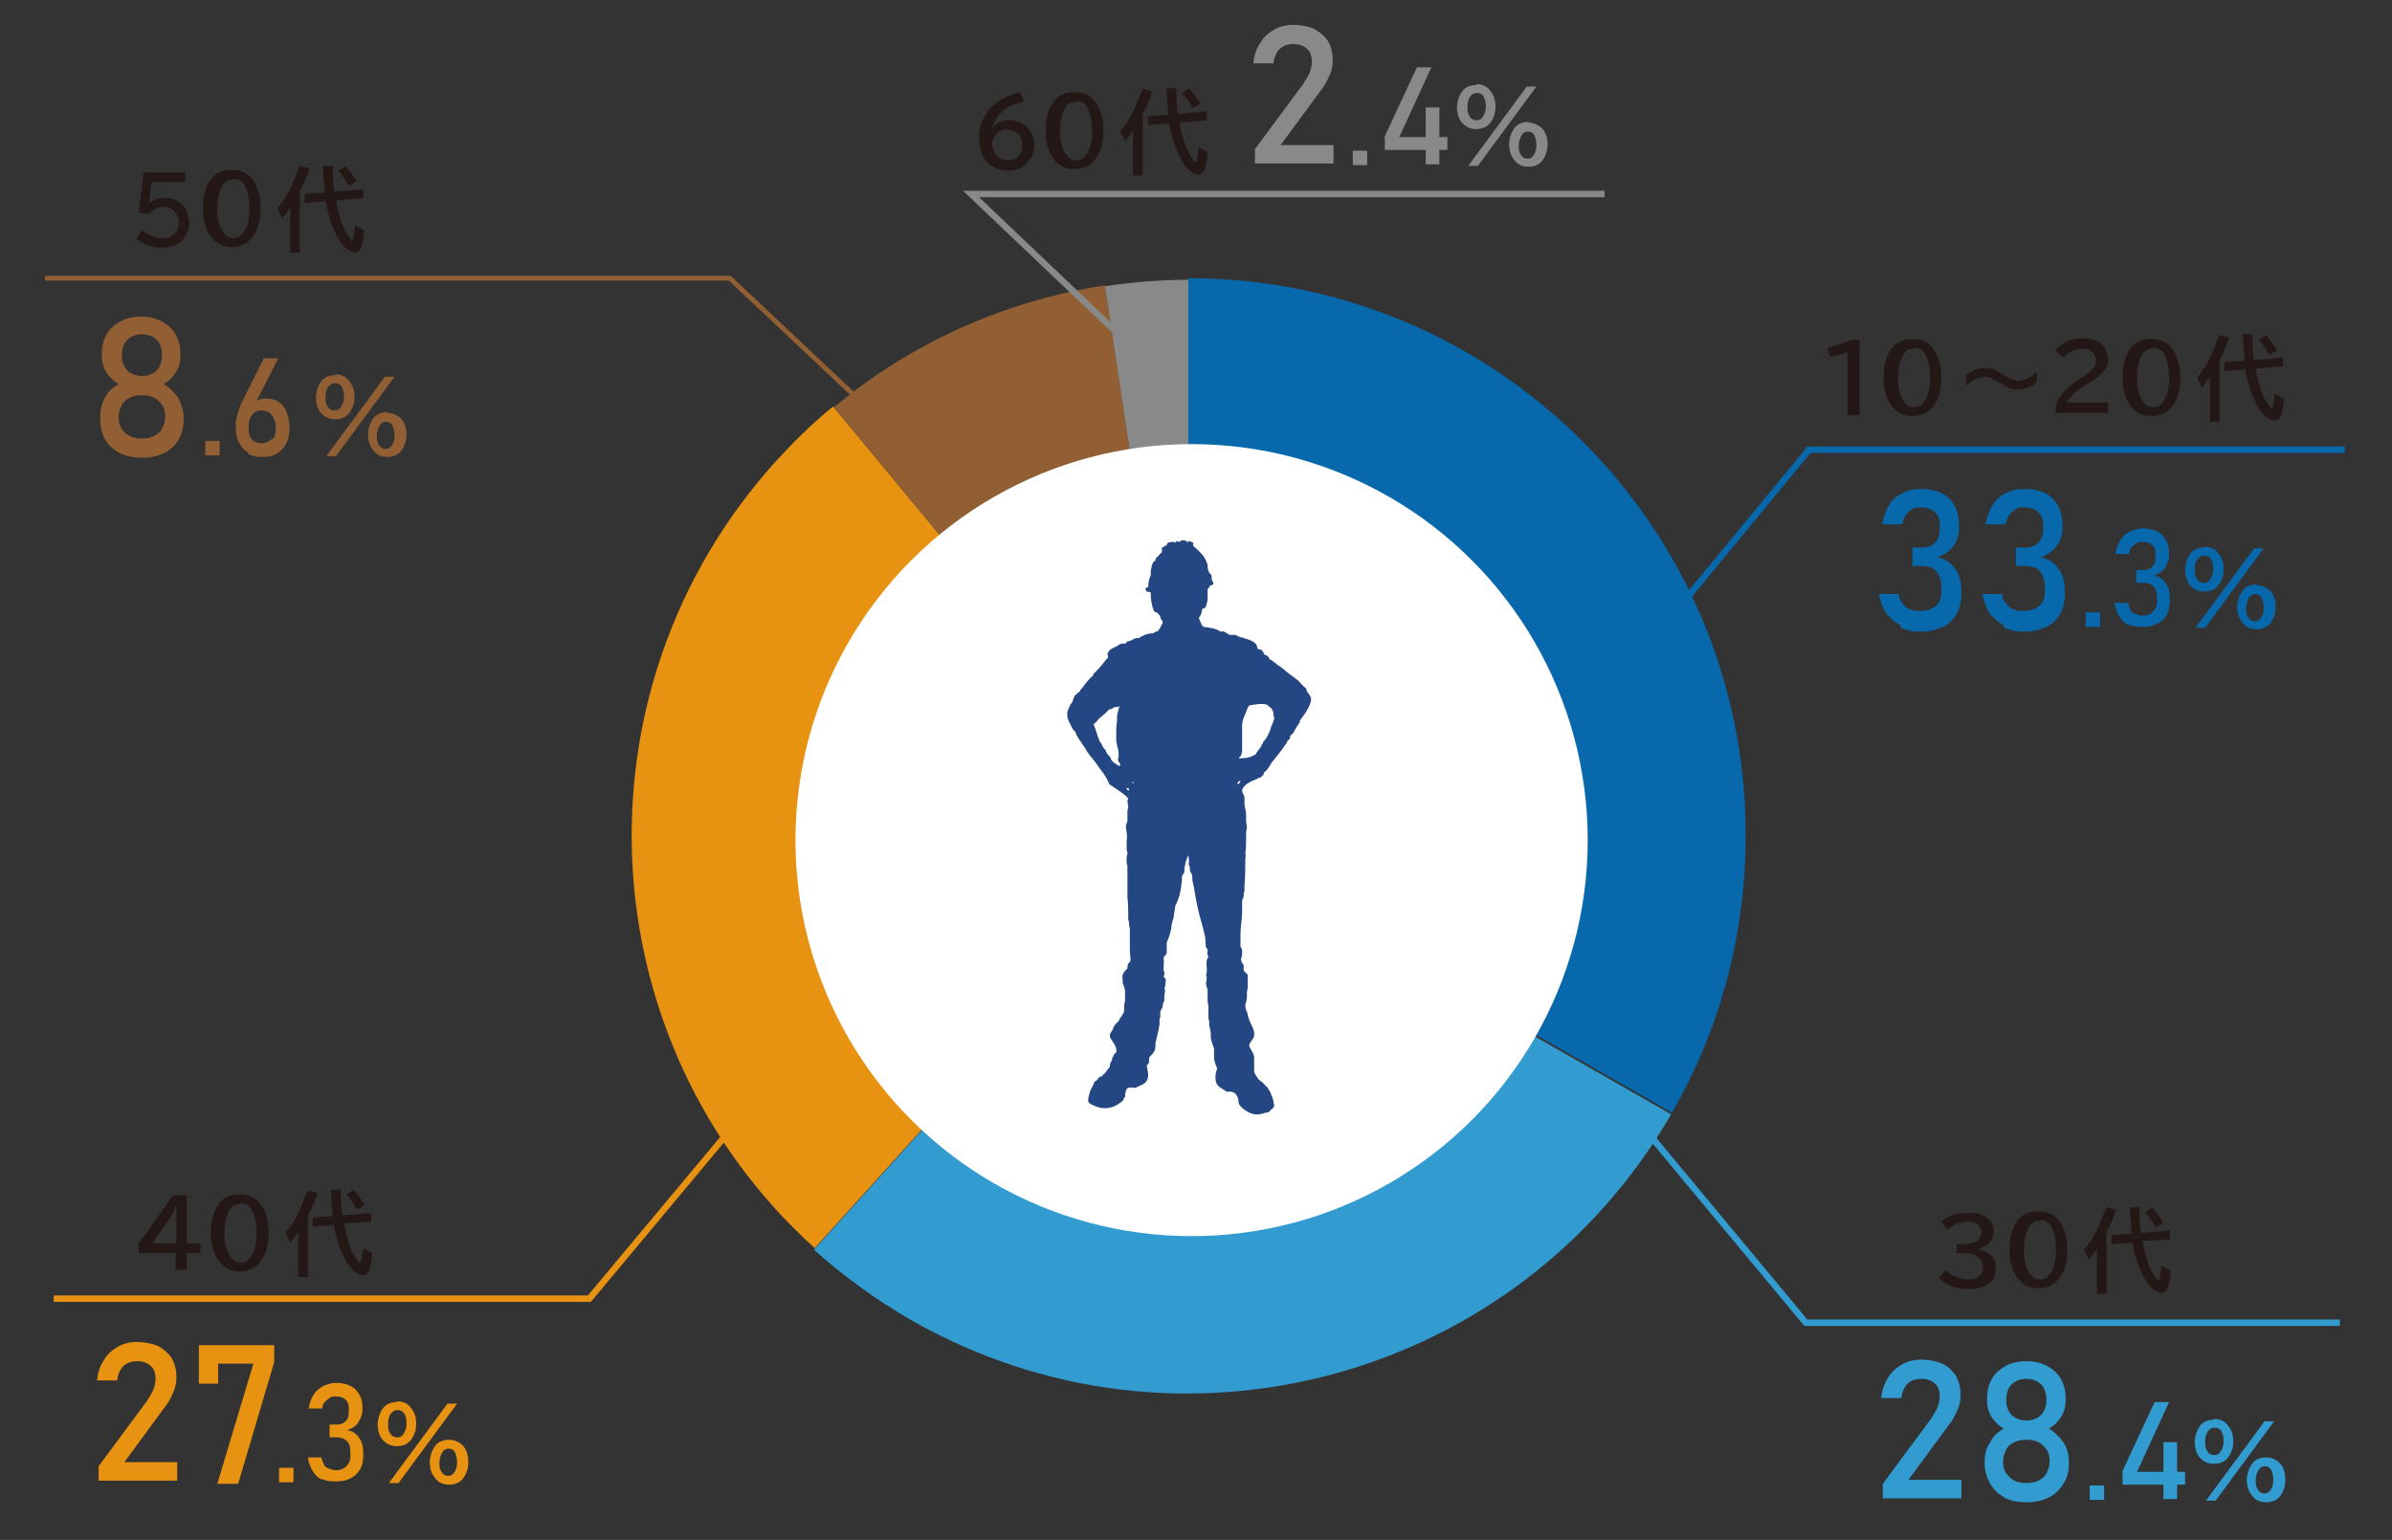
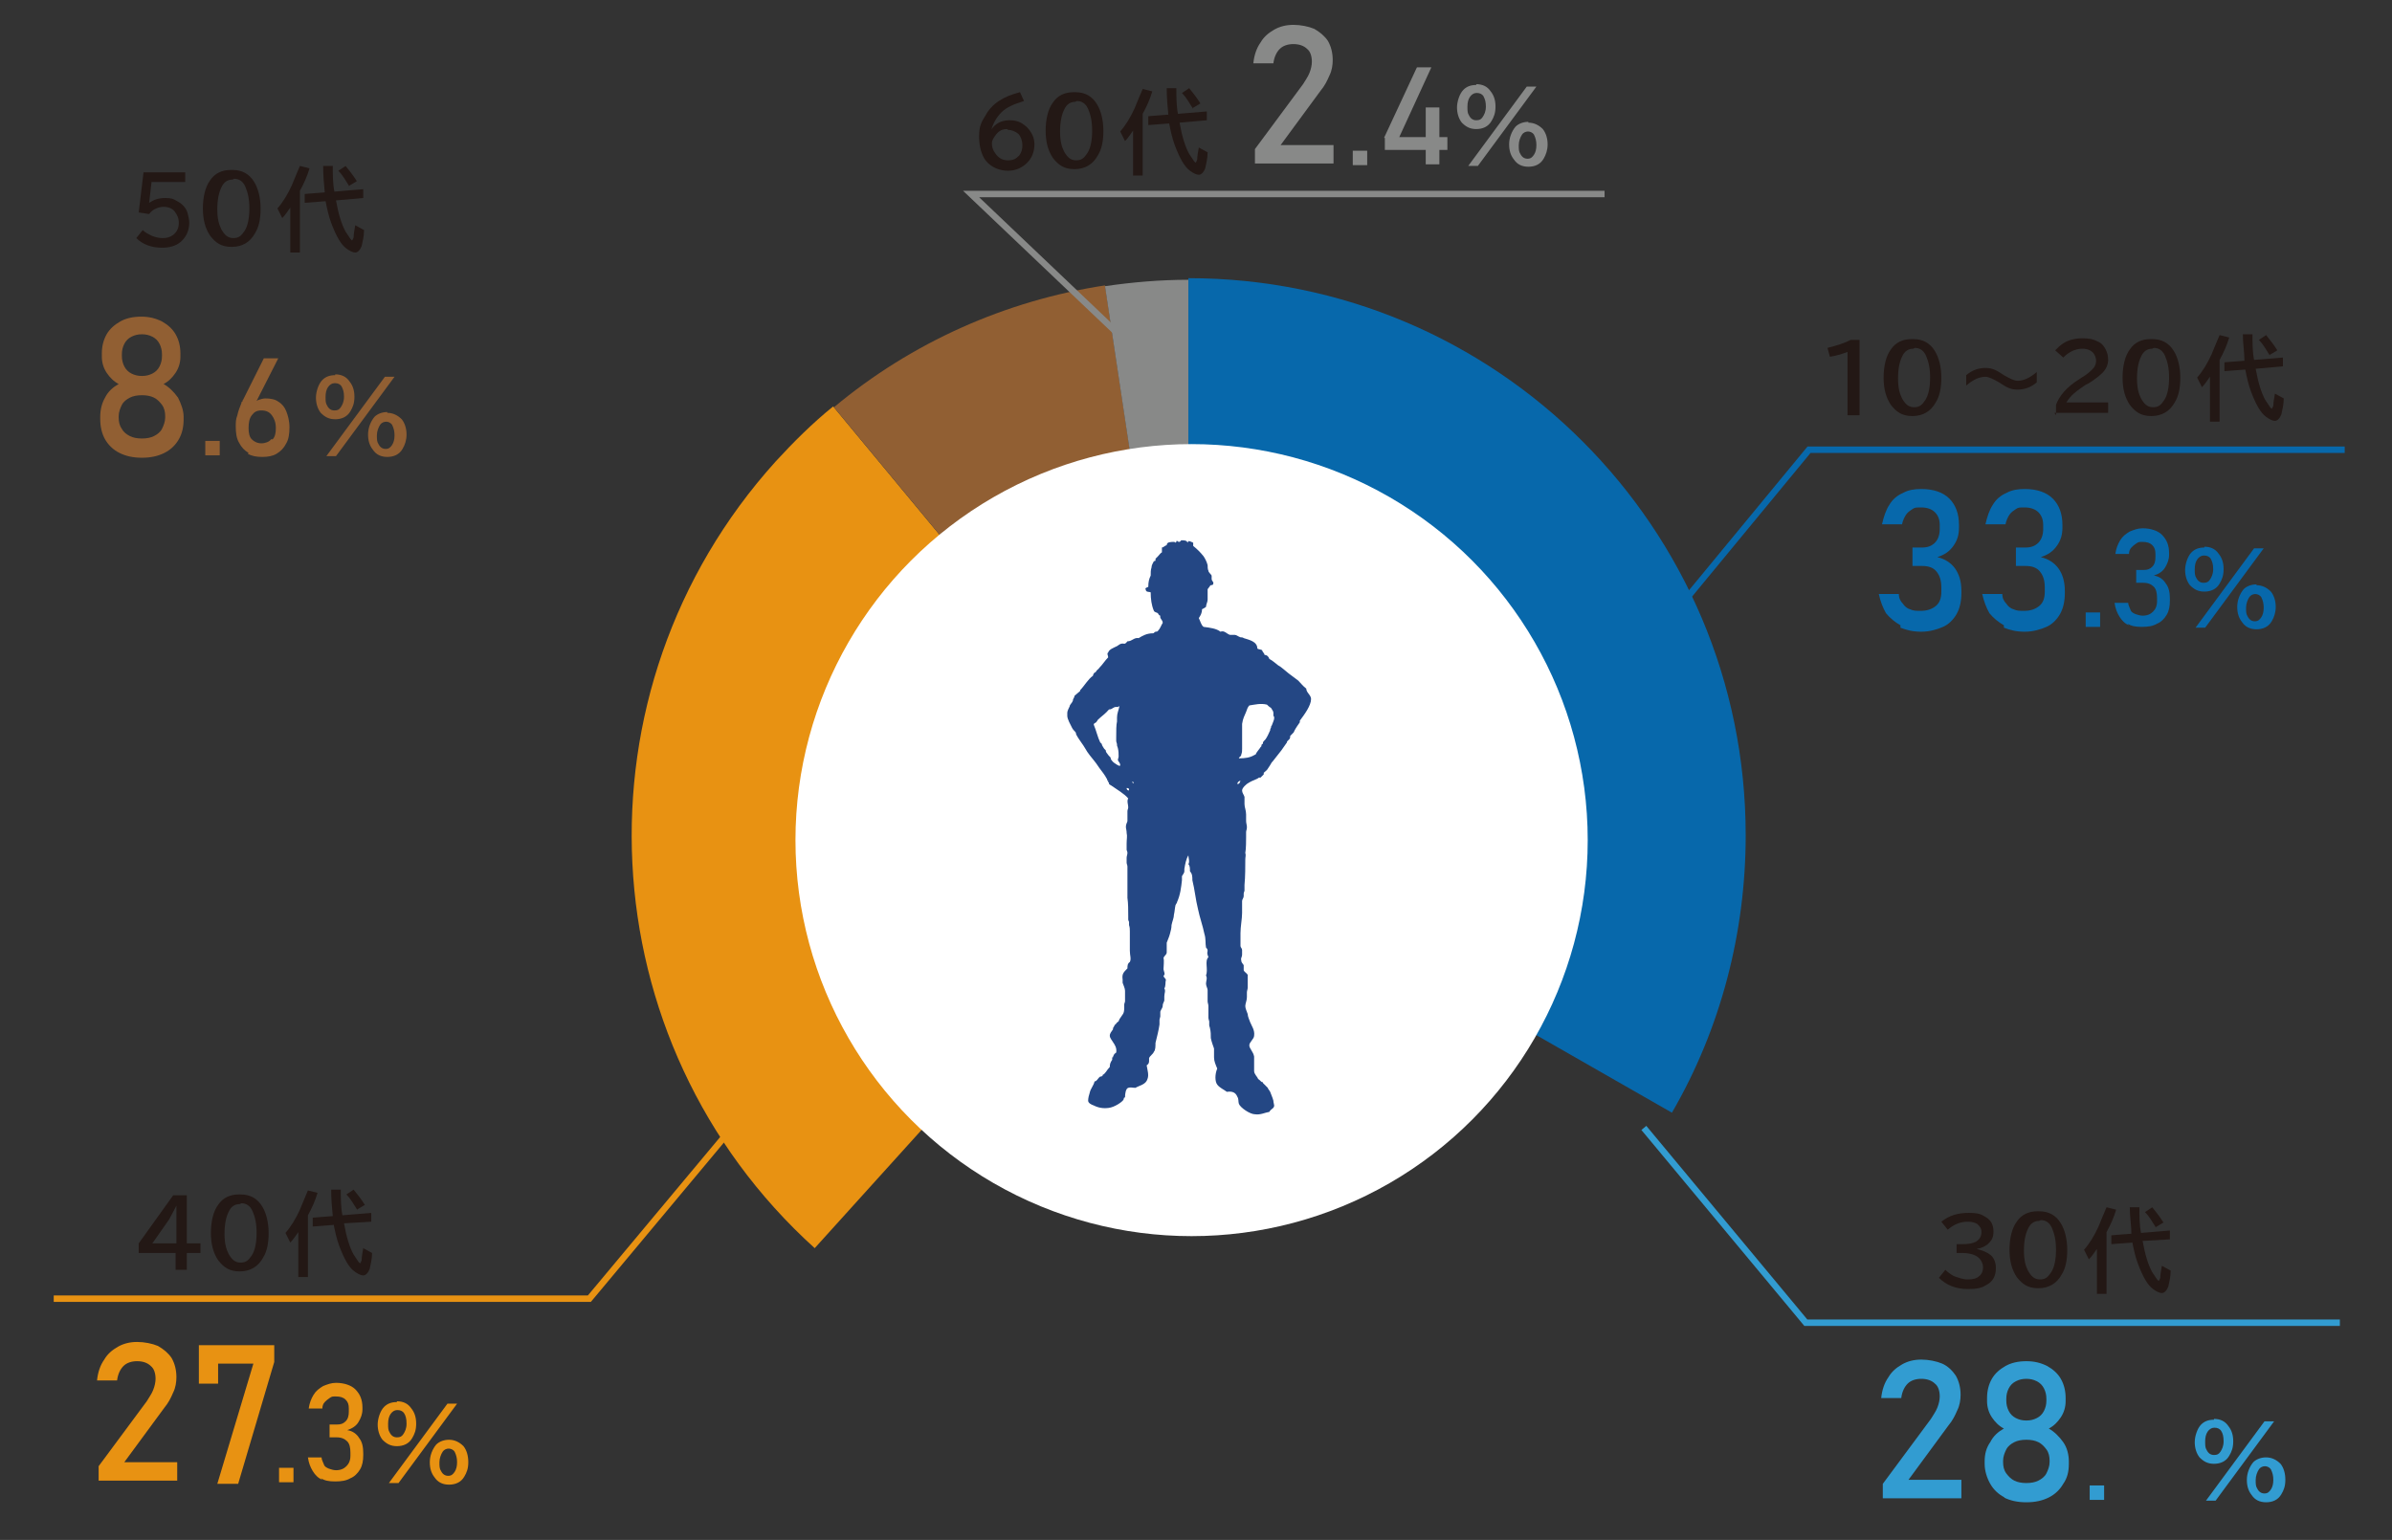
<svg xmlns="http://www.w3.org/2000/svg" id="_レイヤー_1" data-name="レイヤー_1" version="1.1" viewBox="0 0 298.3 192.1">
  <rect x="0" y="0" width="298.3" height="192.1" fill="#333333" stroke="none" />
  <defs>
    <style>
      .st0, .st1 {
        fill: #e89212;
      }

      .st2 {
        stroke: #0768ab;
        stroke-width: .8px;
      }

      .st2, .st3, .st4, .st5, .st6 {
        fill: none;
        stroke-miterlimit: 10;
      }

      .st1, .st7, .st8, .st9, .st10, .st11 {
        fill-rule: evenodd;
      }

      .st7, .st12 {
        fill: #888988;
      }

      .st13 {
        fill: #fff;
      }

      .st8 {
        fill: #244784;
      }

      .st3 {
        stroke: #e89212;
      }

      .st3, .st6 {
        stroke-width: .8px;
      }

      .st9, .st14 {
        fill: #0768ab;
      }

      .st15, .st11 {
        fill: #915f33;
      }

      .st16, .st10 {
        fill: #329cd1;
      }

      .st17 {
        fill: #231815;
      }

      .st4 {
        stroke: #888988;
        stroke-width: .8px;
      }

      .st5 {
        stroke: #915f33;
        stroke-width: .6px;
      }

      .st6 {
        stroke: #329cd1;
      }
    </style>
  </defs>
  <path class="st1" d="M101.1,104.5c0-14.6,6.7-27.7,17.3-36.3l-14.5-17.5c-2.6,2.1-5,4.5-7.2,6.9-25.7,28.5-23.5,72.4,4.9,98.1l15-16.6c-9.5-8.6-15.5-21-15.5-34.7Z" />
  <path class="st11" d="M141.2,58.2l-3.4-22.6c-12.4,1.9-24.1,7.1-33.8,15.2l14.5,17.5c6.4-5.2,14.2-8.8,22.8-10.1Z" />
  <path class="st7" d="M148.2,57.7s0,0,0,0v-22.8c-3.5,0-7,.3-10.4.8l3.4,22.6c2.3-.3,4.6-.5,7-.5Z" />
  <path class="st9" d="M148.2,34.8v22.8c26,0,47.1,21,47.1,46.8s-2.3,16.4-6.2,23.3l19.4,11.1c6.1-10.5,9.2-22.5,9.2-34.6,0-38.4-31.1-69.5-69.5-69.5Z" />
-   <path class="st10" d="M189,127.8c-8.1,14.1-23.4,23.6-40.9,23.6s-23.2-4.6-31.6-12.1l-15,16.6c3.7,3.3,7.7,6.2,12,8.7,33.3,19.1,75.7,7.6,94.9-25.6l-19.4-11.1Z" />
  <g>
-     <polyline class="st5" points="5.6 34.7 91 34.7 116.8 59" />
    <polyline class="st2" points="292.4 56.1 225.6 56.1 205.4 80.6" />
    <polyline class="st6" points="291.8 165 225.2 165 205 140.7" />
    <polyline class="st3" points="6.7 162 73.5 162 93.7 137.8" />
    <polyline class="st4" points="200.1 24.2 121.1 24.2 143.7 45.7" />
  </g>
  <g>
    <path class="st17" d="M17.7,21.5h5.4v1.2h-4.2l-.3,2.6h0c.6-.4,1.2-.6,2-.6s1,.1,1.5.4c.6.3,1.1.8,1.3,1.5.1.4.2.8.2,1.2,0,1-.4,1.8-1.1,2.4-.6.5-1.4.7-2.3.7-1.3,0-2.4-.4-3.2-1.2l.8-1c.3.3.7.5,1.1.7.5.2.9.3,1.4.3s.9-.1,1.3-.4c.5-.4.7-.9.7-1.5s-.2-1-.5-1.4c-.3-.4-.8-.6-1.4-.6s-1.4.3-1.8.9l-1.3-.2.6-5Z" />
    <path class="st17" d="M29,21.2c1.2,0,2.1.5,2.7,1.5.5.8.8,2,.8,3.3s-.2,2.3-.7,3.1c-.6,1.1-1.6,1.7-2.9,1.7s-2-.5-2.7-1.4c-.6-.9-.9-2-.9-3.4s.3-2.7.9-3.5c.6-.9,1.5-1.3,2.6-1.3ZM29,22.4c-.6,0-1.1.3-1.4,1-.3.6-.5,1.5-.5,2.7s.2,1.9.5,2.5c.4.7.8,1.1,1.5,1.1s1-.3,1.4-.9c.4-.6.6-1.6.6-2.8s-.2-2-.5-2.7c-.3-.7-.8-1-1.4-1Z" />
    <path class="st17" d="M37.4,23.7v7.8h-1.2v-5.6c-.3.4-.6.9-1,1.3l-.6-1.2c.7-.8,1.3-1.8,1.8-2.9.3-.7.6-1.5,1-2.4l1.2.3c-.3,1-.7,1.9-1.2,2.8ZM40.6,25.1l-2.6.2v-1.1c-.1,0,2.5-.2,2.5-.2-.1-1-.2-2.1-.2-3.3h1.2c0,1.1,0,2.2.2,3.2l3.6-.3v1.1c0,0-3.4.3-3.4.3.3,1.7.7,3,1.2,3.9.2.3.4.6.6.9.1.1.2.2.2.2s.1-.1.2-.4c0-.4.1-.9.2-1.5l1.1.6c0,.8-.2,1.5-.3,2-.2.5-.5.8-.8.8s-.7-.2-1.1-.5c-.7-.5-1.3-1.6-1.9-3.2-.3-.8-.5-1.7-.7-2.7ZM43.6,23.3c-.5-.8-.9-1.5-1.4-2l.9-.6c.4.5.9,1.1,1.4,1.9l-1,.6Z" />
  </g>
  <g>
    <path class="st17" d="M123.6,16.2c.5-.8,1.3-1.2,2.3-1.2s1.5.3,2.1.8c.6.6,1,1.3,1,2.2s-.3,1.7-.9,2.3c-.6.6-1.4,1-2.4,1s-2.1-.4-2.8-1.3c-.5-.7-.8-1.7-.8-3s.3-1.8.8-2.6c.8-1.5,2.3-2.4,4.3-2.9l.5,1.1c-1.3.4-2.2.8-2.8,1.4-.7.7-1.1,1.5-1.3,2.3h0ZM125.6,16.1c-.6,0-1,.2-1.4.7-.3.4-.5.7-.5,1.1s.1.8.4,1.2c.4.6.9.9,1.6.9s1-.2,1.4-.6c.3-.4.4-.8.4-1.3s-.2-1.1-.5-1.4c-.4-.3-.8-.5-1.3-.5Z" />
    <path class="st17" d="M134.1,11.5c1.2,0,2.1.5,2.7,1.5.5.8.8,2,.8,3.3s-.2,2.3-.7,3.1c-.6,1.1-1.6,1.7-2.9,1.7s-2-.5-2.7-1.4c-.6-.9-.9-2-.9-3.4s.3-2.7.9-3.5c.6-.9,1.5-1.3,2.6-1.3ZM134.1,12.7c-.6,0-1.1.3-1.4,1-.3.6-.5,1.5-.5,2.7s.2,1.9.5,2.5c.4.7.8,1.1,1.5,1.1s1-.3,1.4-.9c.4-.6.6-1.6.6-2.8s-.2-2-.5-2.7c-.3-.7-.8-1-1.4-1Z" />
    <path class="st17" d="M142.5,14.1v7.8h-1.2v-5.6c-.3.4-.6.9-1,1.3l-.6-1.2c.7-.8,1.3-1.8,1.8-2.9.3-.7.6-1.5,1-2.4l1.2.3c-.3,1-.7,1.9-1.2,2.8ZM145.8,15.4l-2.6.2v-1.1c-.1,0,2.5-.2,2.5-.2-.1-1-.2-2.1-.2-3.3h1.2c0,1.1,0,2.2.2,3.2l3.6-.3v1.1c0,0-3.4.3-3.4.3.3,1.7.7,3,1.2,3.9.2.3.4.6.6.9.1.1.2.2.2.2s.1-.1.2-.4c0-.4.1-.9.2-1.5l1.1.6c0,.8-.2,1.5-.3,2-.2.5-.5.8-.8.8s-.7-.2-1.1-.5c-.7-.5-1.3-1.6-1.9-3.2-.3-.8-.5-1.7-.7-2.7ZM148.8,13.6c-.5-.8-.9-1.5-1.4-2l.9-.6c.4.5.9,1.1,1.4,1.9l-1,.6Z" />
  </g>
  <g>
    <path class="st15" d="M14.9,56.5c-.8-.4-1.4-1-1.8-1.7-.4-.7-.6-1.6-.6-2.5v-.3c0-.9.2-1.7.6-2.4.4-.8,1-1.3,1.7-1.7-.6-.3-1.1-.8-1.5-1.4s-.6-1.3-.6-2v-.4c0-.9.2-1.7.6-2.4.4-.7,1-1.2,1.7-1.6s1.6-.6,2.6-.6,1.8.2,2.6.6c.7.4,1.3.9,1.7,1.6s.6,1.5.6,2.4v.4c0,.7-.2,1.4-.6,2-.4.6-.9,1.1-1.5,1.4.7.4,1.3,1,1.8,1.7.4.8.7,1.6.7,2.4v.3c0,1-.2,1.8-.6,2.5-.4.7-1,1.3-1.8,1.7-.8.4-1.7.6-2.8.6s-2-.2-2.8-.6ZM19.2,54.4c.4-.2.8-.5,1-.9s.4-.9.4-1.4v-.2c0-.5-.1-1-.4-1.4s-.6-.7-1-.9-.9-.3-1.5-.3-1.1.1-1.5.3-.8.5-1,.9c-.2.4-.4.9-.4,1.4v.2c0,.5.1,1,.4,1.4.2.4.6.7,1,.9s.9.3,1.5.3,1.1-.1,1.5-.3ZM19,46.6c.4-.2.7-.5.9-.9.2-.4.3-.8.3-1.3v-.2c0-.5-.1-.9-.3-1.3-.2-.4-.5-.7-.9-.9s-.8-.3-1.3-.3-.9.1-1.3.3-.7.5-.9.9c-.2.4-.3.8-.3,1.3v.2c0,.5.1.9.3,1.3s.5.7.9.9c.4.2.8.3,1.3.3s.9-.1,1.3-.3Z" />
    <path class="st15" d="M25.6,55h1.8v1.8h-1.8v-1.8Z" />
    <path class="st15" d="M31,56.5c-.5-.3-.9-.7-1.2-1.3-.3-.5-.4-1.2-.4-2h0c0-.5,0-.9.2-1.4.1-.5.3-1,.5-1.5,0,0,0-.2.1-.2s0-.2.1-.2l2.6-5.2h1.8l-3.1,6.1v-.3c.1-.3.4-.5.6-.6.3-.1.6-.2.9-.2.6,0,1.2.1,1.6.4.5.3.8.7,1,1.2.2.5.4,1.2.4,2h0c0,.8-.1,1.5-.4,2-.3.6-.7,1-1.2,1.3-.5.3-1.1.4-1.8.4s-1.3-.1-1.8-.4ZM34,54.8c.3-.3.4-.8.4-1.4h0c0-.7-.2-1.2-.5-1.6-.3-.4-.7-.6-1.3-.6s-.9.2-1.2.6c-.3.4-.4.9-.4,1.6h0c0,.6.1,1.1.4,1.4.3.3.7.5,1.2.5s1-.2,1.2-.5Z" />
    <path class="st15" d="M41.8,46.7c.8,0,1.4.3,1.8.9.4.5.6,1.1.6,1.9s-.2,1.3-.5,1.8c-.4.7-1.1,1-1.9,1s-1.3-.3-1.8-.8c-.4-.5-.6-1.2-.6-1.9s.3-1.7.8-2.2c.4-.4.9-.6,1.6-.6ZM41.7,47.8c-.3,0-.6.2-.8.5-.2.3-.3.7-.3,1.2s0,.8.2,1.1c.2.4.5.6.9.6s.6-.1.8-.4c.2-.3.4-.7.4-1.3s-.1-.9-.3-1.3c-.2-.3-.5-.4-.8-.4ZM48,47h1.2l-7.3,9.9h-1.2l7.3-9.9ZM48.3,51.5c.7,0,1.3.3,1.8.8.4.5.6,1.2.6,1.9s-.2,1.3-.5,1.8c-.4.7-1.1,1-1.9,1s-1.4-.3-1.8-.9c-.4-.5-.6-1.1-.6-1.9s.3-1.6.8-2.2c.4-.4,1-.6,1.6-.6ZM48.2,52.6c-.3,0-.6.1-.8.4-.2.3-.4.8-.4,1.3s0,.8.2,1.1c.2.4.5.6.9.6s.6-.2.8-.5c.2-.3.3-.7.3-1.2s-.1-.9-.3-1.3c-.2-.3-.5-.4-.8-.4Z" />
  </g>
  <g>
    <path class="st17" d="M230.4,51.8v-7.9c-.8.3-1.5.5-2.2.6l-.3-1.1c1.2-.3,2.1-.6,2.9-1h1.1v9.4h-1.5Z" />
    <path class="st17" d="M238.6,42.3c1.2,0,2.1.5,2.7,1.5.5.8.8,2,.8,3.3s-.2,2.3-.7,3.1c-.6,1.1-1.6,1.7-2.9,1.7s-2-.5-2.7-1.4c-.6-.9-.9-2-.9-3.4s.3-2.7.9-3.5c.6-.9,1.5-1.3,2.6-1.3ZM238.6,43.5c-.6,0-1.1.3-1.4,1-.3.6-.5,1.5-.5,2.7s.2,1.9.5,2.5c.4.7.8,1.1,1.5,1.1s1-.3,1.4-.9c.4-.6.6-1.6.6-2.8s-.2-2-.5-2.7c-.3-.7-.8-1-1.4-1Z" />
    <path class="st17" d="M245.2,46.8c.7-.6,1.5-.9,2.4-.9s1.4.3,2.3.9c.7.4,1.3.7,1.7.7.8,0,1.6-.4,2.4-1.1v1.3c-.7.6-1.5.9-2.4.9s-1.4-.3-2.3-.9c-.7-.4-1.3-.7-1.7-.7-.8,0-1.6.4-2.4,1.1v-1.3Z" />
    <path class="st17" d="M256.4,51.8v-1.3c.4-1.1,1.3-2.2,2.9-3.2l.3-.2c.7-.4,1.1-.8,1.4-1.1.3-.3.4-.7.4-1s-.1-.6-.3-.9c-.3-.4-.8-.6-1.4-.6-.9,0-1.7.4-2.4,1.1l-1-.9c.3-.3.6-.6.9-.8.7-.5,1.6-.7,2.5-.7s1.3.1,1.9.4c.5.2.8.6,1,1,.2.4.3.8.3,1.3s-.2,1.1-.7,1.6c-.3.3-.9.8-1.7,1.3l-.4.2c-.9.6-1.4,1-1.7,1.3-.3.3-.6.7-.7.9h5.2v1.3h-6.7Z" />
    <path class="st17" d="M268.4,42.3c1.2,0,2.1.5,2.7,1.5.5.8.8,2,.8,3.3s-.2,2.3-.7,3.1c-.6,1.1-1.6,1.7-2.9,1.7s-2-.5-2.7-1.4c-.6-.9-.9-2-.9-3.4s.3-2.7.9-3.5c.6-.9,1.5-1.3,2.6-1.3ZM268.4,43.5c-.6,0-1.1.3-1.4,1-.3.6-.5,1.5-.5,2.7s.2,1.9.5,2.5c.4.7.8,1.1,1.5,1.1s1-.3,1.4-.9c.4-.6.6-1.6.6-2.8s-.2-2-.5-2.7c-.3-.7-.8-1-1.4-1Z" />
    <path class="st17" d="M276.8,44.8v7.8h-1.2v-5.6c-.3.4-.6.9-1,1.3l-.6-1.2c.7-.8,1.3-1.8,1.8-2.9.3-.7.6-1.5,1-2.4l1.2.3c-.3,1-.7,1.9-1.2,2.8ZM280,46.1l-2.6.2v-1.1c-.1,0,2.5-.2,2.5-.2,0-1-.2-2.1-.2-3.3h1.2c0,1.1,0,2.2.2,3.2l3.6-.3v1.1c0,0-3.4.3-3.4.3.3,1.7.7,3,1.2,3.9.2.3.4.6.6.9.1.1.2.2.2.2s.1-.1.2-.4c0-.4.1-.9.2-1.5l1.1.6c0,.8-.2,1.5-.3,2-.2.5-.5.8-.8.8s-.7-.2-1.1-.5c-.7-.5-1.3-1.6-1.9-3.2-.3-.8-.5-1.7-.7-2.7ZM283.1,44.4c-.5-.8-.9-1.5-1.4-2l.9-.6c.4.5.9,1.1,1.4,1.9l-1,.6Z" />
  </g>
  <g>
    <path class="st14" d="M237,78c-.7-.4-1.3-.9-1.8-1.5-.4-.7-.7-1.5-.9-2.4h2.5c0,.5.2.9.5,1.2.2.3.5.6.9.7.4.2.8.2,1.3.2.8,0,1.4-.2,1.9-.6s.7-1,.7-1.8v-.5c0-.9-.2-1.5-.6-2-.4-.5-1-.7-1.8-.7h-1.2v-2.3h1.2c.7,0,1.2-.2,1.6-.6.4-.4.6-1,.6-1.7v-.5c0-.7-.2-1.2-.6-1.6s-1-.6-1.7-.6-.8,0-1.1.2c-.3.2-.6.4-.8.7-.2.3-.4.7-.5,1.2h-2.5c.2-.9.5-1.8.9-2.4.4-.7,1-1.2,1.7-1.5.7-.4,1.5-.5,2.3-.5,1.5,0,2.7.4,3.5,1.2.8.8,1.2,1.9,1.2,3.3v.3c0,.9-.2,1.6-.7,2.3s-1.1,1.1-2,1.4c.9.2,1.7.7,2.2,1.4.5.7.8,1.6.8,2.8v.3c0,1-.2,1.9-.6,2.6s-1,1.3-1.7,1.6-1.6.6-2.7.6-1.8-.2-2.6-.5Z" />
    <path class="st14" d="M249.9,78c-.7-.4-1.3-.9-1.8-1.5-.4-.7-.7-1.5-.9-2.4h2.5c0,.5.2.9.5,1.2.2.3.5.6.9.7.4.2.8.2,1.3.2.8,0,1.4-.2,1.9-.6s.7-1,.7-1.8v-.5c0-.9-.2-1.5-.6-2-.4-.5-1-.7-1.8-.7h-1.2v-2.3h1.2c.7,0,1.2-.2,1.6-.6.4-.4.6-1,.6-1.7v-.5c0-.7-.2-1.2-.6-1.6s-1-.6-1.7-.6-.8,0-1.1.2c-.3.2-.6.4-.8.7-.2.3-.4.7-.5,1.2h-2.5c.2-.9.5-1.8.9-2.4.4-.7,1-1.2,1.7-1.5.7-.4,1.5-.5,2.3-.5,1.5,0,2.7.4,3.5,1.2.8.8,1.2,1.9,1.2,3.3v.3c0,.9-.2,1.6-.7,2.3s-1.1,1.1-2,1.4c.9.2,1.7.7,2.2,1.4.5.7.8,1.6.8,2.8v.3c0,1-.2,1.9-.6,2.6s-1,1.3-1.7,1.6-1.6.6-2.7.6-1.8-.2-2.6-.5Z" />
    <path class="st14" d="M260.1,76.4h1.8v1.8h-1.8v-1.8Z" />
    <path class="st14" d="M265.5,78c-.5-.2-.9-.6-1.2-1.1s-.5-1-.6-1.7h1.7c0,.3.2.6.3.9s.4.4.6.5c.3.1.6.2.9.2.6,0,1-.2,1.3-.5s.5-.7.5-1.3v-.4c0-.6-.1-1.1-.4-1.4s-.7-.5-1.3-.5h-.9v-1.6h.9c.5,0,.8-.1,1.1-.4s.4-.7.4-1.2v-.4c0-.5-.1-.8-.4-1.1s-.7-.4-1.2-.4-.5,0-.8.2-.4.3-.6.5c-.2.2-.3.5-.3.8h-1.7c.1-.7.3-1.2.6-1.7.3-.5.7-.8,1.2-1.1.5-.2,1-.4,1.6-.4,1,0,1.9.3,2.4.8.6.6.9,1.3.9,2.3v.2c0,.6-.2,1.1-.5,1.6s-.8.8-1.4,1c.7.1,1.2.5,1.5,1,.4.5.5,1.2.5,1.9v.2c0,.7-.1,1.3-.4,1.8-.3.5-.7.9-1.2,1.1-.5.3-1.1.4-1.9.4s-1.3-.1-1.8-.4Z" />
    <path class="st14" d="M274.9,68.2c.8,0,1.4.3,1.8.9.4.5.6,1.1.6,1.9s-.2,1.3-.5,1.8c-.4.7-1.1,1-1.9,1s-1.3-.3-1.8-.8c-.4-.5-.6-1.2-.6-1.9s.3-1.7.8-2.2c.4-.4.9-.6,1.6-.6ZM274.8,69.3c-.3,0-.6.2-.8.5-.2.3-.3.7-.3,1.2s0,.8.2,1.1c.2.4.5.6.9.6s.6-.1.8-.4c.2-.3.4-.7.4-1.3s-.1-.9-.3-1.3c-.2-.3-.5-.4-.8-.4ZM281.1,68.4h1.2l-7.3,9.9h-1.2l7.3-9.9ZM281.4,73c.7,0,1.3.3,1.8.8.4.5.6,1.2.6,1.9s-.2,1.3-.5,1.8c-.4.7-1.1,1-1.9,1s-1.4-.3-1.8-.9c-.4-.5-.6-1.1-.6-1.9s.3-1.6.8-2.2c.4-.4,1-.6,1.6-.6ZM281.3,74.1c-.3,0-.6.1-.8.4-.2.3-.4.8-.4,1.3s0,.8.2,1.1c.2.4.5.6.9.6s.6-.2.8-.5c.2-.3.3-.7.3-1.2s-.1-.9-.3-1.3c-.2-.3-.5-.4-.8-.4Z" />
  </g>
  <g>
    <path class="st17" d="M244,155.2h.8c.7,0,1.2-.1,1.6-.3.5-.3.7-.7.7-1.2s-.2-.7-.5-1c-.3-.2-.7-.3-1.2-.3-.9,0-1.7.3-2.5,1l-.8-1c1-.8,2.1-1.1,3.4-1.1s1.6.2,2.1.5c.7.4,1,1,1,1.8s-.2,1.1-.7,1.6c-.4.3-.8.5-1.4.6h0c.8.2,1.3.4,1.8.8.4.4.6.9.6,1.6,0,1-.4,1.7-1.2,2.1-.6.4-1.3.5-2.3.5-1.5,0-2.7-.5-3.6-1.4l.8-1c.3.3.7.6,1.1.8.6.2,1.1.4,1.7.4s1.1-.1,1.4-.4c.3-.2.5-.6.5-1.1s-.3-1.2-1-1.5c-.4-.2-1-.3-1.6-.3h-.7v-1.2Z" />
    <path class="st17" d="M254.3,151.1c1.2,0,2.1.5,2.7,1.5.5.8.8,2,.8,3.3s-.2,2.3-.7,3.1c-.6,1.1-1.6,1.7-2.9,1.7s-2-.5-2.7-1.4c-.6-.9-.9-2-.9-3.4s.3-2.7.9-3.5c.6-.9,1.5-1.3,2.6-1.3ZM254.3,152.3c-.6,0-1.1.3-1.4,1-.3.6-.5,1.5-.5,2.7s.2,1.9.5,2.5c.4.7.8,1.1,1.5,1.1s1-.3,1.4-.9c.4-.6.6-1.6.6-2.8s-.2-2-.5-2.7c-.3-.7-.8-1-1.4-1Z" />
    <path class="st17" d="M262.7,153.6v7.8h-1.2v-5.6c-.3.4-.6.9-1,1.3l-.6-1.2c.7-.8,1.3-1.8,1.8-2.9.3-.7.6-1.5,1-2.4l1.2.3c-.3,1-.7,1.9-1.2,2.8ZM265.9,155l-2.6.2v-1.1c-.1,0,2.5-.2,2.5-.2,0-1-.2-2.1-.2-3.3h1.2c0,1.1,0,2.2.2,3.2l3.6-.3v1.1c0,0-3.4.2-3.4.2.3,1.7.7,3,1.2,3.9.2.3.4.6.6.9.1.1.2.2.2.2s.1-.1.2-.4c0-.4.1-.9.2-1.5l1.1.6c0,.8-.2,1.5-.3,2-.2.5-.5.8-.8.8s-.7-.2-1.1-.5c-.7-.5-1.3-1.6-1.9-3.2-.3-.8-.5-1.7-.7-2.7ZM268.9,153.2c-.5-.8-.9-1.5-1.4-2l.9-.6c.4.5.9,1.1,1.4,1.9l-1,.6Z" />
  </g>
  <g>
    <path class="st16" d="M234.8,185.1l6-8.1c.3-.5.6-.9.8-1.4.2-.5.3-1,.3-1.4h0c0-.7-.2-1.3-.6-1.6-.4-.4-1-.6-1.7-.6s-1.3.2-1.7.6-.7,1-.8,1.8h0s-2.5,0-2.5,0h0c.1-1,.4-1.9.9-2.6.4-.7,1-1.2,1.7-1.6.7-.4,1.5-.6,2.4-.6s1.9.2,2.6.5,1.3.9,1.7,1.5c.4.7.6,1.5.6,2.4h0c0,.6-.1,1.3-.4,1.9-.3.7-.6,1.3-1.1,1.9l-5,6.8h6.6v2.3h-9.8v-2.1Z" />
    <path class="st16" d="M250,186.8c-.8-.4-1.4-1-1.8-1.7-.4-.7-.7-1.6-.7-2.5v-.3c0-.9.2-1.7.7-2.4.4-.8,1-1.3,1.7-1.7-.6-.3-1.1-.8-1.5-1.4-.4-.6-.6-1.3-.6-2v-.4c0-.9.2-1.7.6-2.4s1-1.2,1.7-1.6c.7-.4,1.6-.6,2.6-.6s1.8.2,2.6.6c.7.4,1.3.9,1.7,1.6s.6,1.5.6,2.4v.4c0,.7-.2,1.4-.6,2-.4.6-.9,1.1-1.5,1.4.7.4,1.3,1,1.8,1.7s.7,1.6.7,2.4v.3c0,1-.2,1.8-.7,2.5-.4.7-1,1.3-1.8,1.7s-1.7.6-2.8.6-2-.2-2.8-.6ZM254.2,184.7c.4-.2.8-.5,1-.9s.4-.9.4-1.4v-.2c0-.5-.1-1-.4-1.4s-.6-.7-1-.9c-.4-.2-.9-.3-1.5-.3s-1.1.1-1.5.3c-.4.2-.8.5-1,.9s-.4.9-.4,1.4v.2c0,.5.1,1,.4,1.4s.6.7,1,.9c.4.2.9.3,1.5.3s1.1-.1,1.5-.3ZM254,176.9c.4-.2.7-.5.9-.9.2-.4.3-.8.3-1.3v-.2c0-.5-.1-.9-.3-1.3-.2-.4-.5-.7-.9-.9-.4-.2-.8-.3-1.3-.3s-.9.1-1.3.3c-.4.2-.7.5-.9.9-.2.4-.3.8-.3,1.3v.2c0,.5.1.9.3,1.3.2.4.5.7.9.9.4.2.8.3,1.3.3s.9-.1,1.3-.3Z" />
    <path class="st16" d="M260.6,185.3h1.8v1.8h-1.8v-1.8Z" />
-     <path class="st16" d="M264.6,183.7l4.1-8.8h1.8l-4,8.7h6v1.6h-7.8v-1.5ZM269.8,179.9h1.7v7.1h-1.7v-7.1Z" />
    <path class="st16" d="M276.1,177c.8,0,1.4.3,1.8.9.4.5.6,1.1.6,1.9s-.2,1.3-.5,1.8c-.4.7-1.1,1-1.9,1s-1.3-.3-1.8-.8c-.4-.5-.6-1.2-.6-1.9s.3-1.7.8-2.2c.4-.4.9-.6,1.6-.6ZM276.1,178.1c-.3,0-.6.2-.8.5-.2.3-.3.7-.3,1.2s0,.8.2,1.1c.2.4.5.6.9.6s.6-.1.8-.4c.2-.3.4-.7.4-1.3s-.1-1-.3-1.3c-.2-.3-.5-.4-.8-.4ZM282.4,177.3h1.2l-7.3,9.9h-1.2l7.3-9.9ZM282.6,181.8c.7,0,1.3.3,1.8.8.4.5.6,1.2.6,2s-.2,1.3-.5,1.8c-.4.7-1.1,1-1.9,1s-1.4-.3-1.8-.9c-.4-.5-.6-1.1-.6-1.9s.3-1.6.8-2.2c.4-.4,1-.6,1.6-.6ZM282.5,182.9c-.3,0-.6.1-.8.4-.2.3-.4.8-.4,1.3s0,.8.2,1.1c.2.4.5.6.9.6s.6-.2.8-.5c.2-.3.3-.7.3-1.2s-.1-.9-.3-1.3c-.2-.3-.5-.4-.8-.4Z" />
  </g>
  <g>
    <path class="st17" d="M21.6,149.1h1.7v6h1.7v1.2h-1.7v2.1h-1.4v-2.1h-4.6v-1.2l4.3-6ZM22,155.1v-2.6c0-.6,0-1.3,0-2.1h0c-.4.8-.7,1.3-.9,1.7l-2.1,3h3Z" />
    <path class="st17" d="M30,149c1.2,0,2.1.5,2.7,1.5.5.8.8,2,.8,3.3s-.2,2.3-.7,3.1c-.6,1.1-1.6,1.7-2.9,1.7s-2-.5-2.7-1.4c-.6-.9-.9-2-.9-3.4s.3-2.7.9-3.5c.6-.9,1.5-1.3,2.6-1.3ZM29.9,150.2c-.6,0-1.1.3-1.4,1-.3.6-.5,1.5-.5,2.7s.2,1.9.5,2.5c.4.7.8,1.1,1.5,1.1s1-.3,1.4-.9c.4-.6.6-1.6.6-2.8s-.2-2-.5-2.7c-.3-.7-.8-1-1.4-1Z" />
    <path class="st17" d="M38.4,151.5v7.8h-1.2v-5.6c-.3.4-.6.9-1,1.3l-.6-1.2c.7-.8,1.3-1.8,1.8-2.9.3-.7.6-1.5,1-2.4l1.2.3c-.3,1-.7,1.9-1.2,2.8ZM41.6,152.8l-2.6.2v-1.1c-.1,0,2.5-.2,2.5-.2-.1-1-.2-2.1-.2-3.3h1.2c0,1.1,0,2.2.2,3.2l3.6-.3v1.1c0,0-3.4.2-3.4.2.3,1.7.7,3,1.2,3.9.2.3.4.6.6.9.1.1.2.2.2.2s.1-.1.2-.4c0-.4.1-.9.2-1.5l1.1.6c0,.8-.2,1.5-.3,2-.2.5-.5.8-.8.8s-.7-.2-1.1-.5c-.7-.5-1.3-1.6-1.9-3.2-.3-.8-.5-1.7-.7-2.7ZM44.6,151c-.5-.8-.9-1.5-1.4-2l.9-.6c.4.5.9,1.1,1.4,1.9l-1,.6Z" />
  </g>
  <g>
    <path class="st0" d="M12.3,182.9l6-8.1c.3-.5.6-.9.8-1.4.2-.5.3-1,.3-1.4h0c0-.7-.2-1.3-.6-1.6-.4-.4-1-.6-1.7-.6s-1.3.2-1.7.6c-.4.4-.7,1-.8,1.8h0s-2.5,0-2.5,0h0c.1-1,.4-1.9.9-2.6.4-.7,1-1.2,1.7-1.6.7-.4,1.5-.6,2.4-.6s1.9.2,2.6.5c.7.4,1.3.9,1.7,1.5.4.7.6,1.5.6,2.4h0c0,.6-.1,1.3-.4,1.9-.3.7-.6,1.3-1.1,1.9l-5,6.8h6.6v2.3h-9.8v-2.1Z" />
    <path class="st0" d="M34.2,169.9l-4.5,15.2h-2.6l4.5-15h-4.4v2.5h-2.4v-4.8h9.4v2.2Z" />
    <path class="st0" d="M34.8,183.1h1.8v1.8h-1.8v-1.8Z" />
    <path class="st0" d="M40.2,184.6c-.5-.2-.9-.6-1.2-1.1-.3-.5-.5-1-.6-1.7h1.7c0,.3.2.6.3.9s.4.4.6.5c.3.1.6.2.9.2.6,0,1-.2,1.3-.5.3-.3.5-.7.5-1.3v-.4c0-.6-.1-1.1-.4-1.4s-.7-.5-1.3-.5h-.9v-1.6h.9c.5,0,.8-.1,1.1-.4s.4-.7.4-1.2v-.4c0-.5-.1-.8-.4-1.1s-.7-.4-1.2-.4-.5,0-.8.2-.4.3-.6.5-.3.5-.3.8h-1.7c.1-.7.3-1.2.6-1.7.3-.5.7-.8,1.2-1.1.5-.2,1-.4,1.6-.4,1,0,1.9.3,2.4.8.6.6.9,1.3.9,2.3v.2c0,.6-.2,1.1-.5,1.6-.3.5-.8.8-1.4,1,.7.1,1.2.5,1.5,1,.4.5.5,1.2.5,1.9v.2c0,.7-.1,1.3-.4,1.8-.3.5-.7.9-1.2,1.1-.5.3-1.1.4-1.9.4s-1.3-.1-1.8-.4Z" />
    <path class="st0" d="M49.5,174.8c.8,0,1.4.3,1.8.9.4.5.6,1.1.6,1.9s-.2,1.3-.5,1.8c-.4.7-1.1,1-1.9,1s-1.3-.3-1.8-.8c-.4-.5-.6-1.2-.6-1.9s.3-1.7.8-2.2c.4-.4.9-.6,1.6-.6ZM49.5,175.9c-.3,0-.6.2-.8.5-.2.3-.3.7-.3,1.2s0,.8.2,1.1c.2.4.5.6.9.6s.6-.1.8-.4c.2-.3.4-.7.4-1.3s-.1-1-.3-1.3c-.2-.3-.5-.4-.8-.4ZM55.8,175.1h1.2l-7.3,9.9h-1.2l7.3-9.9ZM56,179.6c.7,0,1.3.3,1.8.8.4.5.6,1.2.6,2s-.2,1.3-.5,1.8c-.4.7-1.1,1-1.9,1s-1.4-.3-1.8-.9c-.4-.5-.6-1.1-.6-1.9s.3-1.6.8-2.2c.4-.4,1-.6,1.6-.6ZM56,180.7c-.3,0-.6.1-.8.4-.2.3-.4.8-.4,1.3s0,.8.2,1.1c.2.4.5.6.9.6s.6-.2.8-.5c.2-.3.3-.7.3-1.2s-.1-.9-.3-1.3c-.2-.3-.5-.4-.8-.4Z" />
  </g>
  <g>
    <path class="st12" d="M156.5,18.6l6-8.1c.3-.5.6-.9.8-1.4.2-.5.3-1,.3-1.4h0c0-.7-.2-1.3-.6-1.6-.4-.4-1-.6-1.7-.6s-1.3.2-1.7.6c-.4.4-.7,1-.8,1.8h0s-2.5,0-2.5,0h0c.1-1,.4-1.9.9-2.6.4-.7,1-1.2,1.7-1.6.7-.4,1.5-.6,2.4-.6s1.9.2,2.6.5c.7.4,1.3.9,1.7,1.5.4.7.6,1.5.6,2.4h0c0,.6-.1,1.3-.4,1.9-.3.7-.6,1.3-1.1,1.9l-5,6.8h6.6v2.3h-9.8v-2.1Z" />
    <path class="st12" d="M168.7,18.8h1.8v1.8h-1.8v-1.8Z" />
    <path class="st12" d="M172.6,17.2l4.1-8.8h1.8l-4,8.7h6v1.6h-7.8v-1.5ZM177.8,13.4h1.7v7.1h-1.7v-7.1Z" />
    <path class="st12" d="M184.1,10.5c.8,0,1.4.3,1.8.9.4.5.6,1.1.6,1.9s-.2,1.3-.5,1.8c-.4.7-1.1,1-1.9,1s-1.3-.3-1.8-.8c-.4-.5-.6-1.2-.6-1.9s.3-1.7.8-2.2c.4-.4.9-.6,1.6-.6ZM184.1,11.6c-.3,0-.6.2-.8.5-.2.3-.3.7-.3,1.2s0,.8.2,1.1c.2.4.5.6.9.6s.6-.1.8-.4c.2-.3.4-.7.4-1.3s-.1-.9-.3-1.3c-.2-.3-.5-.4-.8-.4ZM190.4,10.8h1.2l-7.3,9.9h-1.2l7.3-9.9ZM190.6,15.3c.7,0,1.3.3,1.8.8.4.5.6,1.2.6,1.9s-.2,1.3-.5,1.8c-.4.7-1.1,1-1.9,1s-1.4-.3-1.8-.9c-.4-.5-.6-1.1-.6-1.9s.3-1.6.8-2.2c.4-.4,1-.6,1.6-.6ZM190.6,16.4c-.3,0-.6.1-.8.4-.2.3-.4.8-.4,1.3s0,.8.2,1.1c.2.4.5.6.9.6s.6-.2.8-.5c.2-.3.3-.7.3-1.2s-.1-.9-.3-1.3c-.2-.3-.5-.4-.8-.4Z" />
  </g>
  <circle class="st13" cx="148.6" cy="104.8" r="49.4" />
  <path class="st8" d="M148.2,67.5c.2,0,.4.1.6.2,0,0,0,.3,0,.4.5.4.9.8,1.3,1.3.2.3.4.7.5,1.1,0,.2,0,.5.1.7,0,.2.3.4.4.6,0,.2,0,.3,0,.4,0,.3.3.4.2.6,0,.3-.4.1-.4.3-.1.1-.2.3-.3.4,0,.4,0,.9,0,1.3,0,.3-.2.6-.2.9-.1.1-.3.2-.5.3,0,.5-.2.8-.4,1.1.2.4.3.9.6,1.1.8.1,1.6.2,2.1.6.5-.2.8.3,1.2.4.2,0,.4,0,.6,0,.2,0,.4.2.7.3.1,0,.3,0,.4.1.6.2,1.7.4,1.7,1.3.1.1.4.1.6.2,0,.2.3.4.3.6.3,0,.5.2.6.5.4.2.7.5,1.1.8.4.2.9.7,1.3,1,.4.3.8.6,1.2.9.3.3.6.7,1,1,0,.5.6.8.6,1.3,0,.8-.8,1.9-1.4,2.7,0,0,0,.1,0,.2-.2.3-.5.7-.7,1.1,0,.1-.1.2-.2.3,0,0-.2.2-.3.3,0,.1,0,.3-.1.4,0,0-.2.2-.3.3,0,0,0,0,0,.1,0,0,0,0,0,0-.2.3-.5.7-.7,1-.4.5-.7.9-1.1,1.4,0,0,0,0-.1.1-.1.2-.3.5-.5.8-.1.2-.3.3-.5.5,0,0,0,.1,0,.2,0,0-.3.3-.4.4,0,0-.1,0-.2,0-.2.2-.9.4-1.2.6-.4.2-.9.7-.9,1s.2.5.3.8c0,0,0,.3,0,.4,0,.2,0,.2,0,.5,0,.4.2.8.2,1.3,0,.2,0,.5,0,.8,0,.3.1.5.1.8s-.1.4-.1.6c0,.2,0,.4,0,.6,0,.4,0,1.5-.1,2,.1.3,0,.5,0,.8,0,.8,0,2.2-.1,3.2,0,.2,0,.5,0,.7,0,.1-.1.2-.1.4,0,0,0,0,0,0,0,0,0,.2,0,.3,0,.2-.2.4-.2.6,0,.5,0,1.1,0,1.5,0,.7-.2,1.7-.2,2.5,0,.5,0,1.1,0,1.6,0,.2.2.3.2.5,0,0,0,.2,0,.3s0,.3,0,.3c0,.3-.2.4-.1.7,0,.3.2.4.3.6v.6c0,.2.4.4.5.6,0,0,0,.2,0,.3,0,.2,0,.5,0,.9,0,.1,0,.3,0,.4,0,.2-.1.4-.1.6,0,.3,0,.3,0,.6,0,.4-.2.8-.2,1.1,0,.3.2.7.3,1,0,.3.2.7.3,1,.2.5.6,1,.5,1.7,0,.4-.6.8-.6,1.2,0,.4.5.8.6,1.4,0,.6,0,1.3,0,1.8,0,.4.4.7.5,1,.2.1.3.3.5.4,0,0,.1,0,.1,0,0,0,0,.1,0,.1.2.2.4.4.6.6,0,.1.2.3.3.5.1.3.3.7.4,1.1,0,.2.1.5.1.6,0,.4-.4.4-.6.8-.6.1-1.1.4-1.8.3-.6,0-1.8-.8-2-1.3-.1-.3,0-.6-.2-.9-.2-.5-.6-.7-1.3-.6-.4-.3-.9-.5-1.2-.9-.3-.4-.3-1.3,0-2-.2-.5-.4-.9-.4-1.4,0-.4,0-.8,0-1.1-.1-.3-.3-.8-.4-1.3,0-.4,0-.8-.1-1.2,0-.1-.1-.3-.1-.4,0,0,0,0,0-.1,0-.2,0-.3,0-.4,0,0-.1-.3-.1-.4,0,0,0-.2,0-.3,0-.2,0-.4,0-.6,0-.2,0-.4,0-.6,0-.2-.1-.4-.1-.6,0-.1,0-.3,0-.4,0-.1,0-.3,0-.4,0-.2,0-.4,0-.6,0-.2-.2-.5-.2-.8,0-.3.2-.7,0-1,.3-.8-.2-1.8.3-2.3-.1-.3-.2-.4-.1-.8,0-.2-.1-.3-.2-.4-.1-.5,0-1.1-.2-1.7-.2-1-.6-2.1-.8-3.1-.3-1.2-.4-2.4-.7-3.6,0-.4,0-.8-.3-1.1,0-.4,0-.7-.2-.9.2-.3,0-.8,0-1.1-.3.5-.4,1.1-.5,1.7,0,0,0,.2,0,.2,0,0,0,0,0,.1,0,.2-.2.4-.3.6,0,.2,0,.3,0,.5-.1.9-.2,1.8-.6,2.7,0,.1-.1.2-.2.4-.1.4-.1.8-.2,1.2,0,.4-.2.8-.3,1.3,0,.4-.1.7-.2,1.1-.1.4-.3.8-.4,1.1,0,.4,0,.8,0,1.2,0,.3-.3.4-.4.7.1.4,0,1,0,1.4,0,.2.3.7,0,.8,0,.2.2.3.3.5-.1.4,0,.8-.2,1.1.2.3,0,.6,0,1v.5s0,0,0,0c0,.1-.2.4-.2.6s0,0,0,.1c0,.2-.2.4-.3.7,0,.2,0,.3,0,.6,0,0-.1.4-.1.4,0,0,0,.4,0,.6-.1.7-.3,1.5-.5,2.3,0,.4,0,.9-.2,1.1-.1.3-.5.5-.6.8,0,0,0,.2,0,.3,0,.2,0,.4-.3.6.1.6.3,1.2.1,1.7-.2.7-1,.8-1.5,1.1-.4,0-.6-.1-.9,0-.3.1-.4.7-.4,1.2-.2,0-.1.1-.2.3-.2.3-1.1.9-1.8,1-.7.1-1.3,0-1.9-.3-.3-.1-.7-.3-.7-.6,0-.3.1-.7.2-1,.1-.5.5-.9.6-1.4.3,0,.4-.4.7-.6,0,0,.2,0,.3-.1,0,0,0-.1,0-.1.4-.2.5-.6.9-1,0-.4.1-.6.3-.9,0,0,0-.2,0-.3,0,0,.1,0,.1,0,0-.1,0-.1.1-.3s.2-.2.3-.3c.1-.6-.2-1-.4-1.3-.1-.2-.4-.5-.4-.8s.2-.5.4-.8c0,0,0,0,0-.1,0,0,0-.1.1-.2,0,0,.1-.3.3-.4,0-.1.2-.2.3-.3,0,0,.1-.3.2-.4.3-.5.5-.5.5-1.3,0-.1,0-.3,0-.4,0-.1.1-.3.1-.4s0-.3,0-.4c0-.2,0-.7,0-.9,0-.3-.2-.7-.3-1,0-.1,0-.3,0-.4-.1-.7.1-.9.6-1.4,0-.3,0-.6.3-.8.2-.4,0-.8,0-1.4,0-.2,0-.4,0-.6,0-.5,0-1.1,0-1.8,0-.3,0-.5-.1-.8,0-.1,0-.3,0-.4,0,0-.1-.2-.1-.3,0,0,0-.3,0-.4,0-.8,0-1.6-.1-2.3,0-1.3,0-2.6,0-3.9,0-.2-.1-.3-.1-.5,0,0,0-.2,0-.4s0-.1,0-.2c0-.2.1-.4.1-.6,0-.2-.1-.3-.1-.4,0,0,0-.3,0-.4,0-.2,0-.3,0-.4,0-.5.1-.9,0-1.3,0,0,0-.1,0-.1,0-.3-.2-.6,0-1.1,0,0,.1-.2.1-.3,0-.2,0-.4,0-.6,0-.2,0-.4,0-.6,0-.2.1-.3.1-.5,0-.3-.2-.8,0-1.1-.5-.6-1.4-1.1-2.1-1.6,0,0-.2-.1-.3-.2,0,0,0-.1,0-.2,0,0-.1,0-.1,0,0,0,0-.1,0-.2,0,0-.1,0-.1,0,0,0,0-.2-.1-.3-.2-.4-.6-.9-.9-1.3-.5-.8-1.1-1.4-1.5-2-.2-.3-.4-.7-.7-1.1-.2-.3-.5-.7-.7-1.1,0,0,0-.2-.1-.3s-.3-.3-.4-.5c-.2-.4-.6-1.1-.6-1.5,0-.1,0-.3,0-.4,0,0,0,0,0,0,0-.2.2-.6.3-.8,0-.2.3-.4.4-.7,0,0,0-.2.1-.3,0,0,.1-.2.1-.3.2-.2.5-.4.7-.6,0,0,0,0,0-.1.5-.5,1-1.4,1.6-1.8,0-.1.1-.3.2-.4,0,0,.1,0,.1,0,0,0,0,0,0-.1,0,0,.1,0,.1,0,0-.2.3-.3.4-.5.4-.4.7-.9,1.1-1.3,0-.2-.2-.5,0-.6.1-.4.7-.6,1.1-.8.2-.1.4-.4.9-.3.2,0,.3-.2.4-.3.6,0,.8-.5,1.4-.4.5-.3,1-.6,1.8-.6.1,0,.1-.1.3-.2,0,0,.3,0,.3-.1.3-.3.4-.7.6-1,0-.4-.4-.5-.3-.9-.1,0-.2-.1-.3-.3-.1-.1-.4-.1-.5-.3-.3-.7-.4-1.5-.4-2.3-.1-.1-.6,0-.6-.3-.2-.3.2-.3.3-.4,0-.6.1-1,.3-1.4,0-.4,0-.7.1-1,0-.3.2-.6.3-.8,0,0,.2,0,.2-.1,0,0,0-.1,0-.2,0,0,.2-.2.3-.3.2-.2.3-.4.5-.5,0-.2,0-.4,0-.6.2,0,.3-.2.6-.3,0-.4.5-.4.9-.4.2,0,.1.2.3,0,0-.3.2,0,.3,0,.2,0,.2-.1.3-.2.4,0,.7,0,.8.3h0ZM156.6,94.1c.1-.3.5-.7.6-.9,0,0,0,0,.1-.1,0,0,0-.2.1-.3,0,0,.1,0,.1,0,0,0,0-.1,0-.2.1-.2.3-.3.4-.5.2-.3.4-.8.5-1,0-.1,0-.2.1-.3,0-.1,0-.2.1-.3.1-.3.3-.7.3-.9s0-.2-.1-.3c0-.1,0-.3,0-.4,0-.2-.2-.4-.3-.6-.2-.1-.4-.3-.5-.4-.8-.2-1.5,0-2.2.1-.2.2-.3.5-.4.8-.2.5-.4.8-.5,1.5,0,.8,0,1.1,0,1.7,0,.4,0,.8,0,1.1,0,0,0,.2,0,.3,0,.2,0,.5-.1.7,0,.3-.3.3-.3.5.8,0,1.4-.1,1.9-.4h0ZM139.5,94.4c0-.4,0-.7-.1-1.1,0,0-.1-.3-.1-.3,0,0,0,0,0-.1,0-.2-.1-.3-.1-.5,0,0,0-.2,0-.4,0-.8,0-1.6.1-2,0-.3,0-.2,0-.5,0,0,0,0,0,0,0,0,0,0,0,0,0-.5.2-.9.3-1.4,0,0,0,0,0,0,0,0-.1,0-.2.1-.6-.1-.6.3-1.1.3-.4.5-1,.9-1.4,1.3,0,0-.1.2-.2.3s-.3.1-.3.3c.3.7.5,1.6.8,2.2,0,0,.1.1.2.2,0,.2.2.4.3.6,0,0,.1.1.2.2,0,0,0,.2.1.3.2.3.3.4.5.6,0,0,0,.2.1.3.2.3.4.4.7.6.1,0,.2.2.4.1,0-.4-.2-.4-.3-.7h0ZM154.3,97.8c.3,0,.3-.2.4-.4-.2,0-.4.2-.4.4h0ZM141.4,97.7c0-.1-.2-.3-.2-.1,0,0,.1.1.2.1h0ZM140.8,98.6c0-.2,0-.3-.3-.3,0,.2.1.3.3.3h0Z" />
</svg>